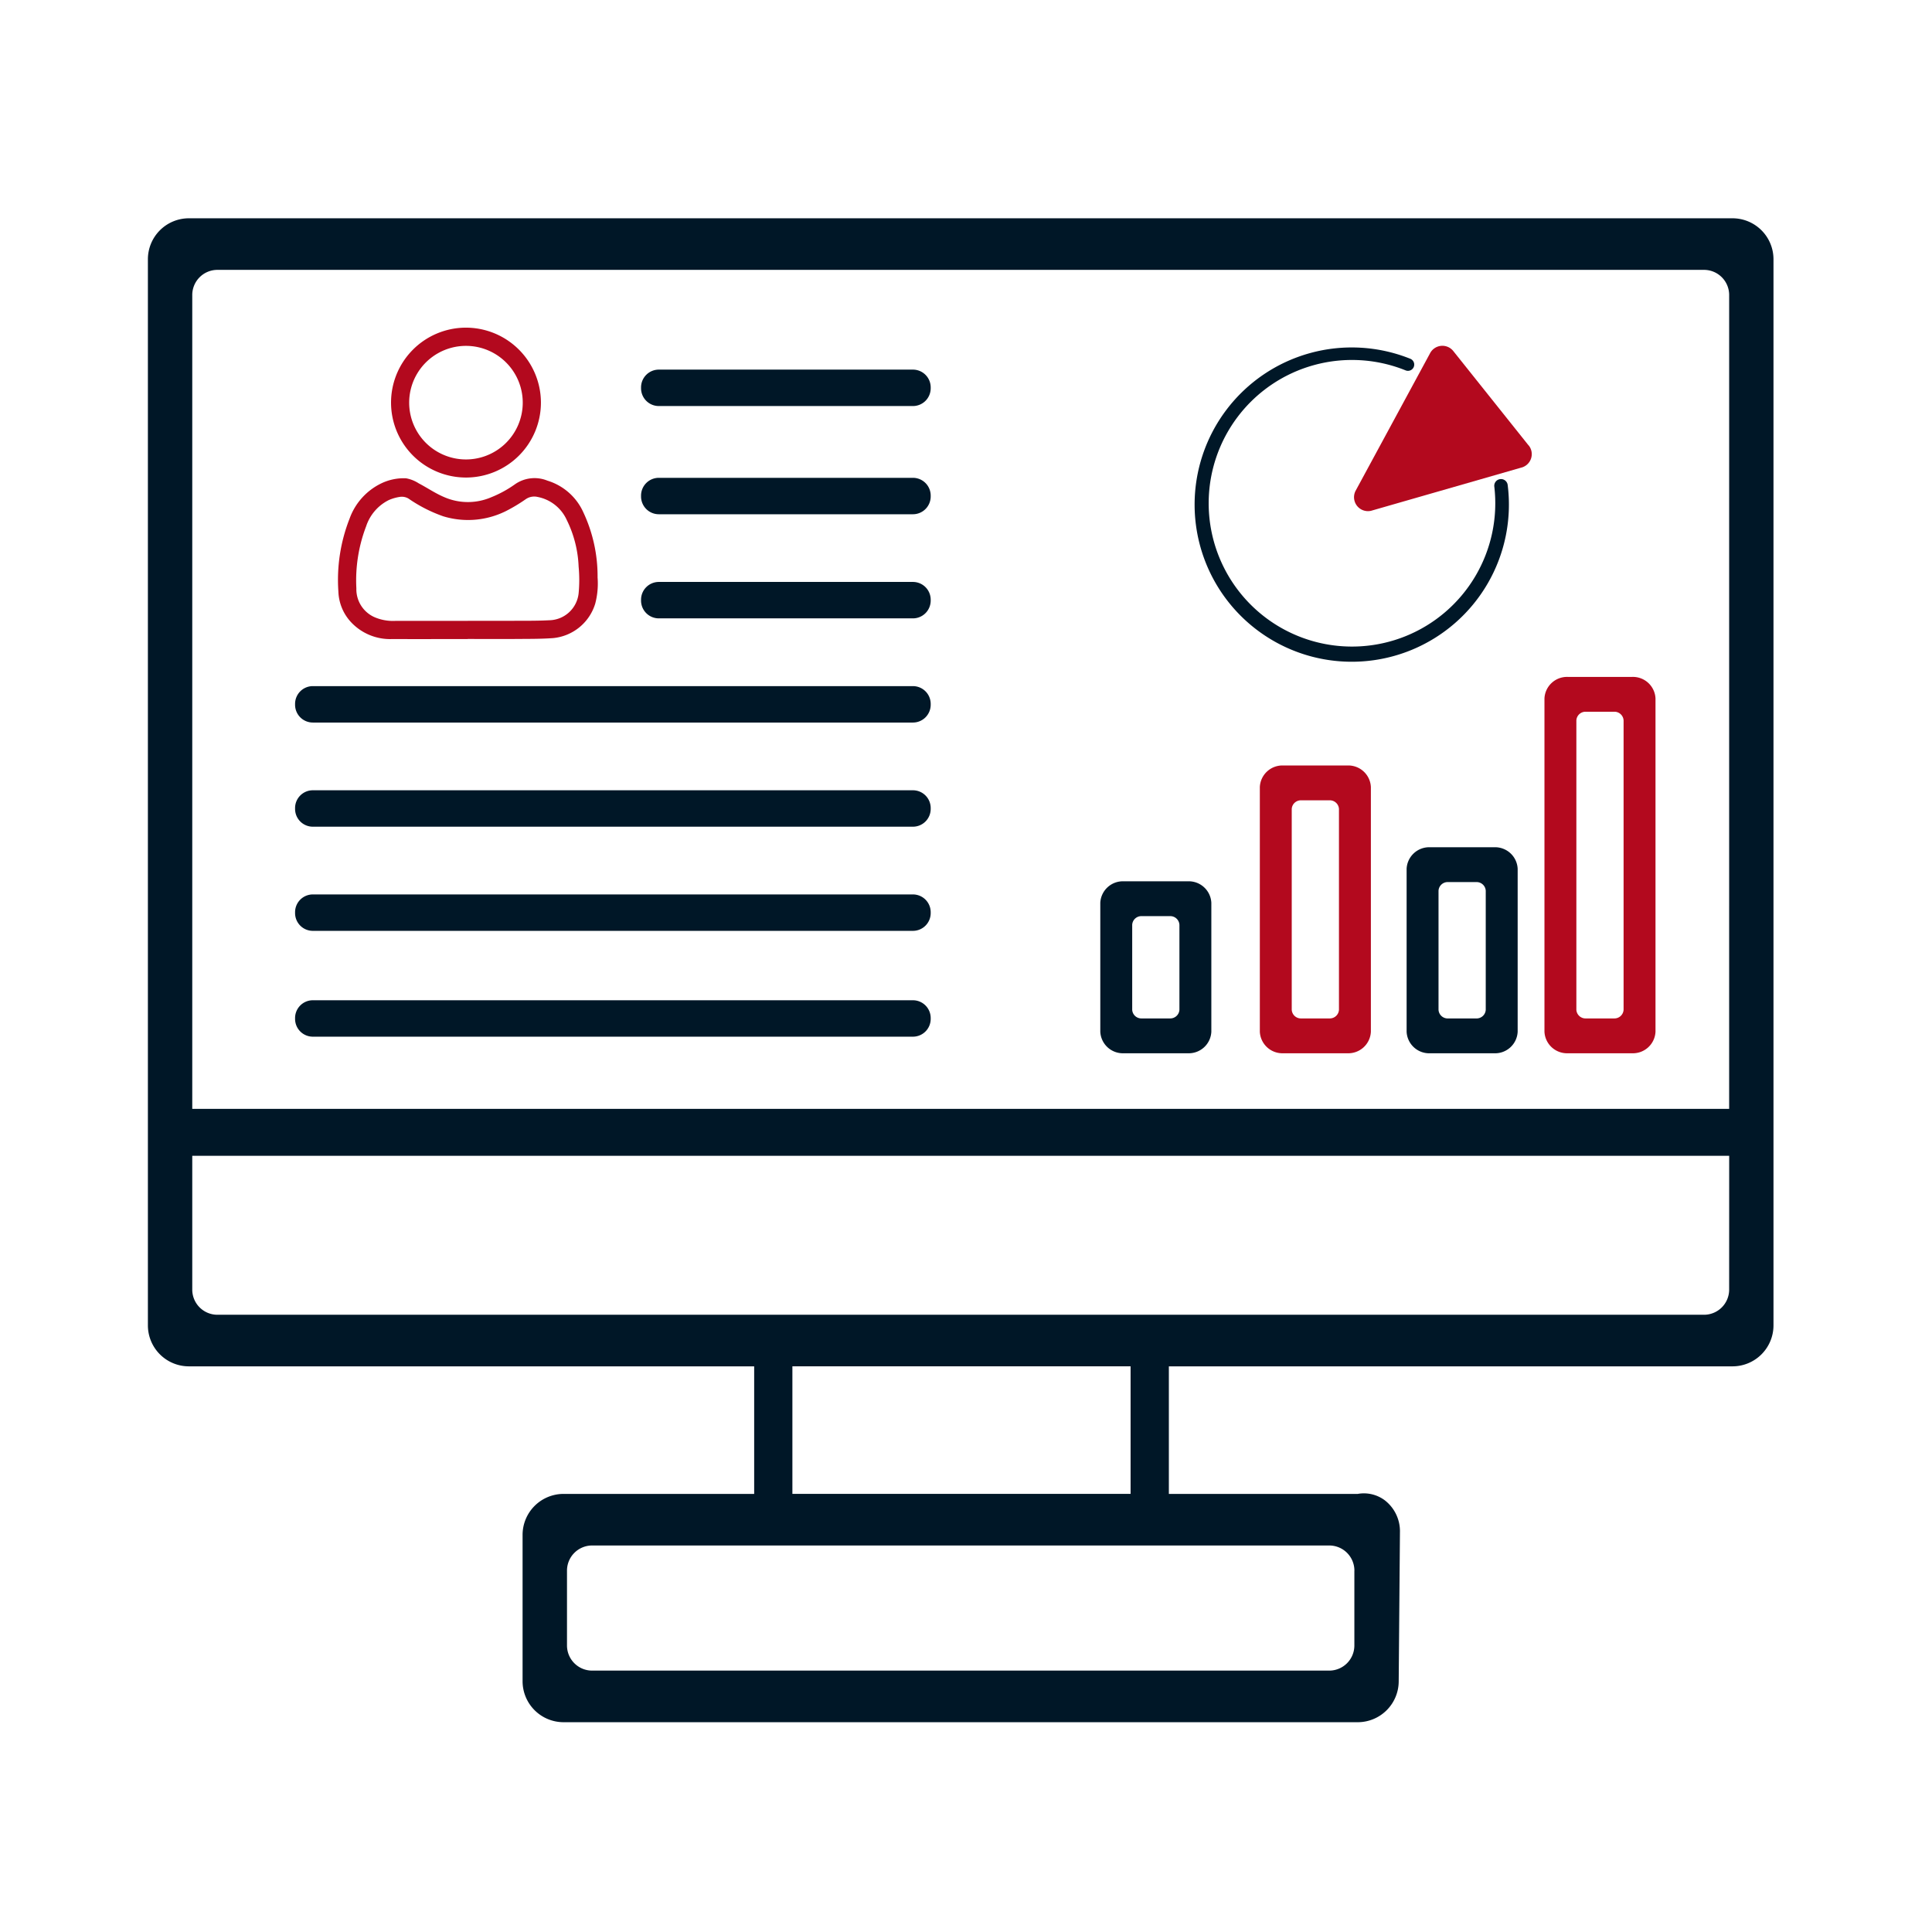
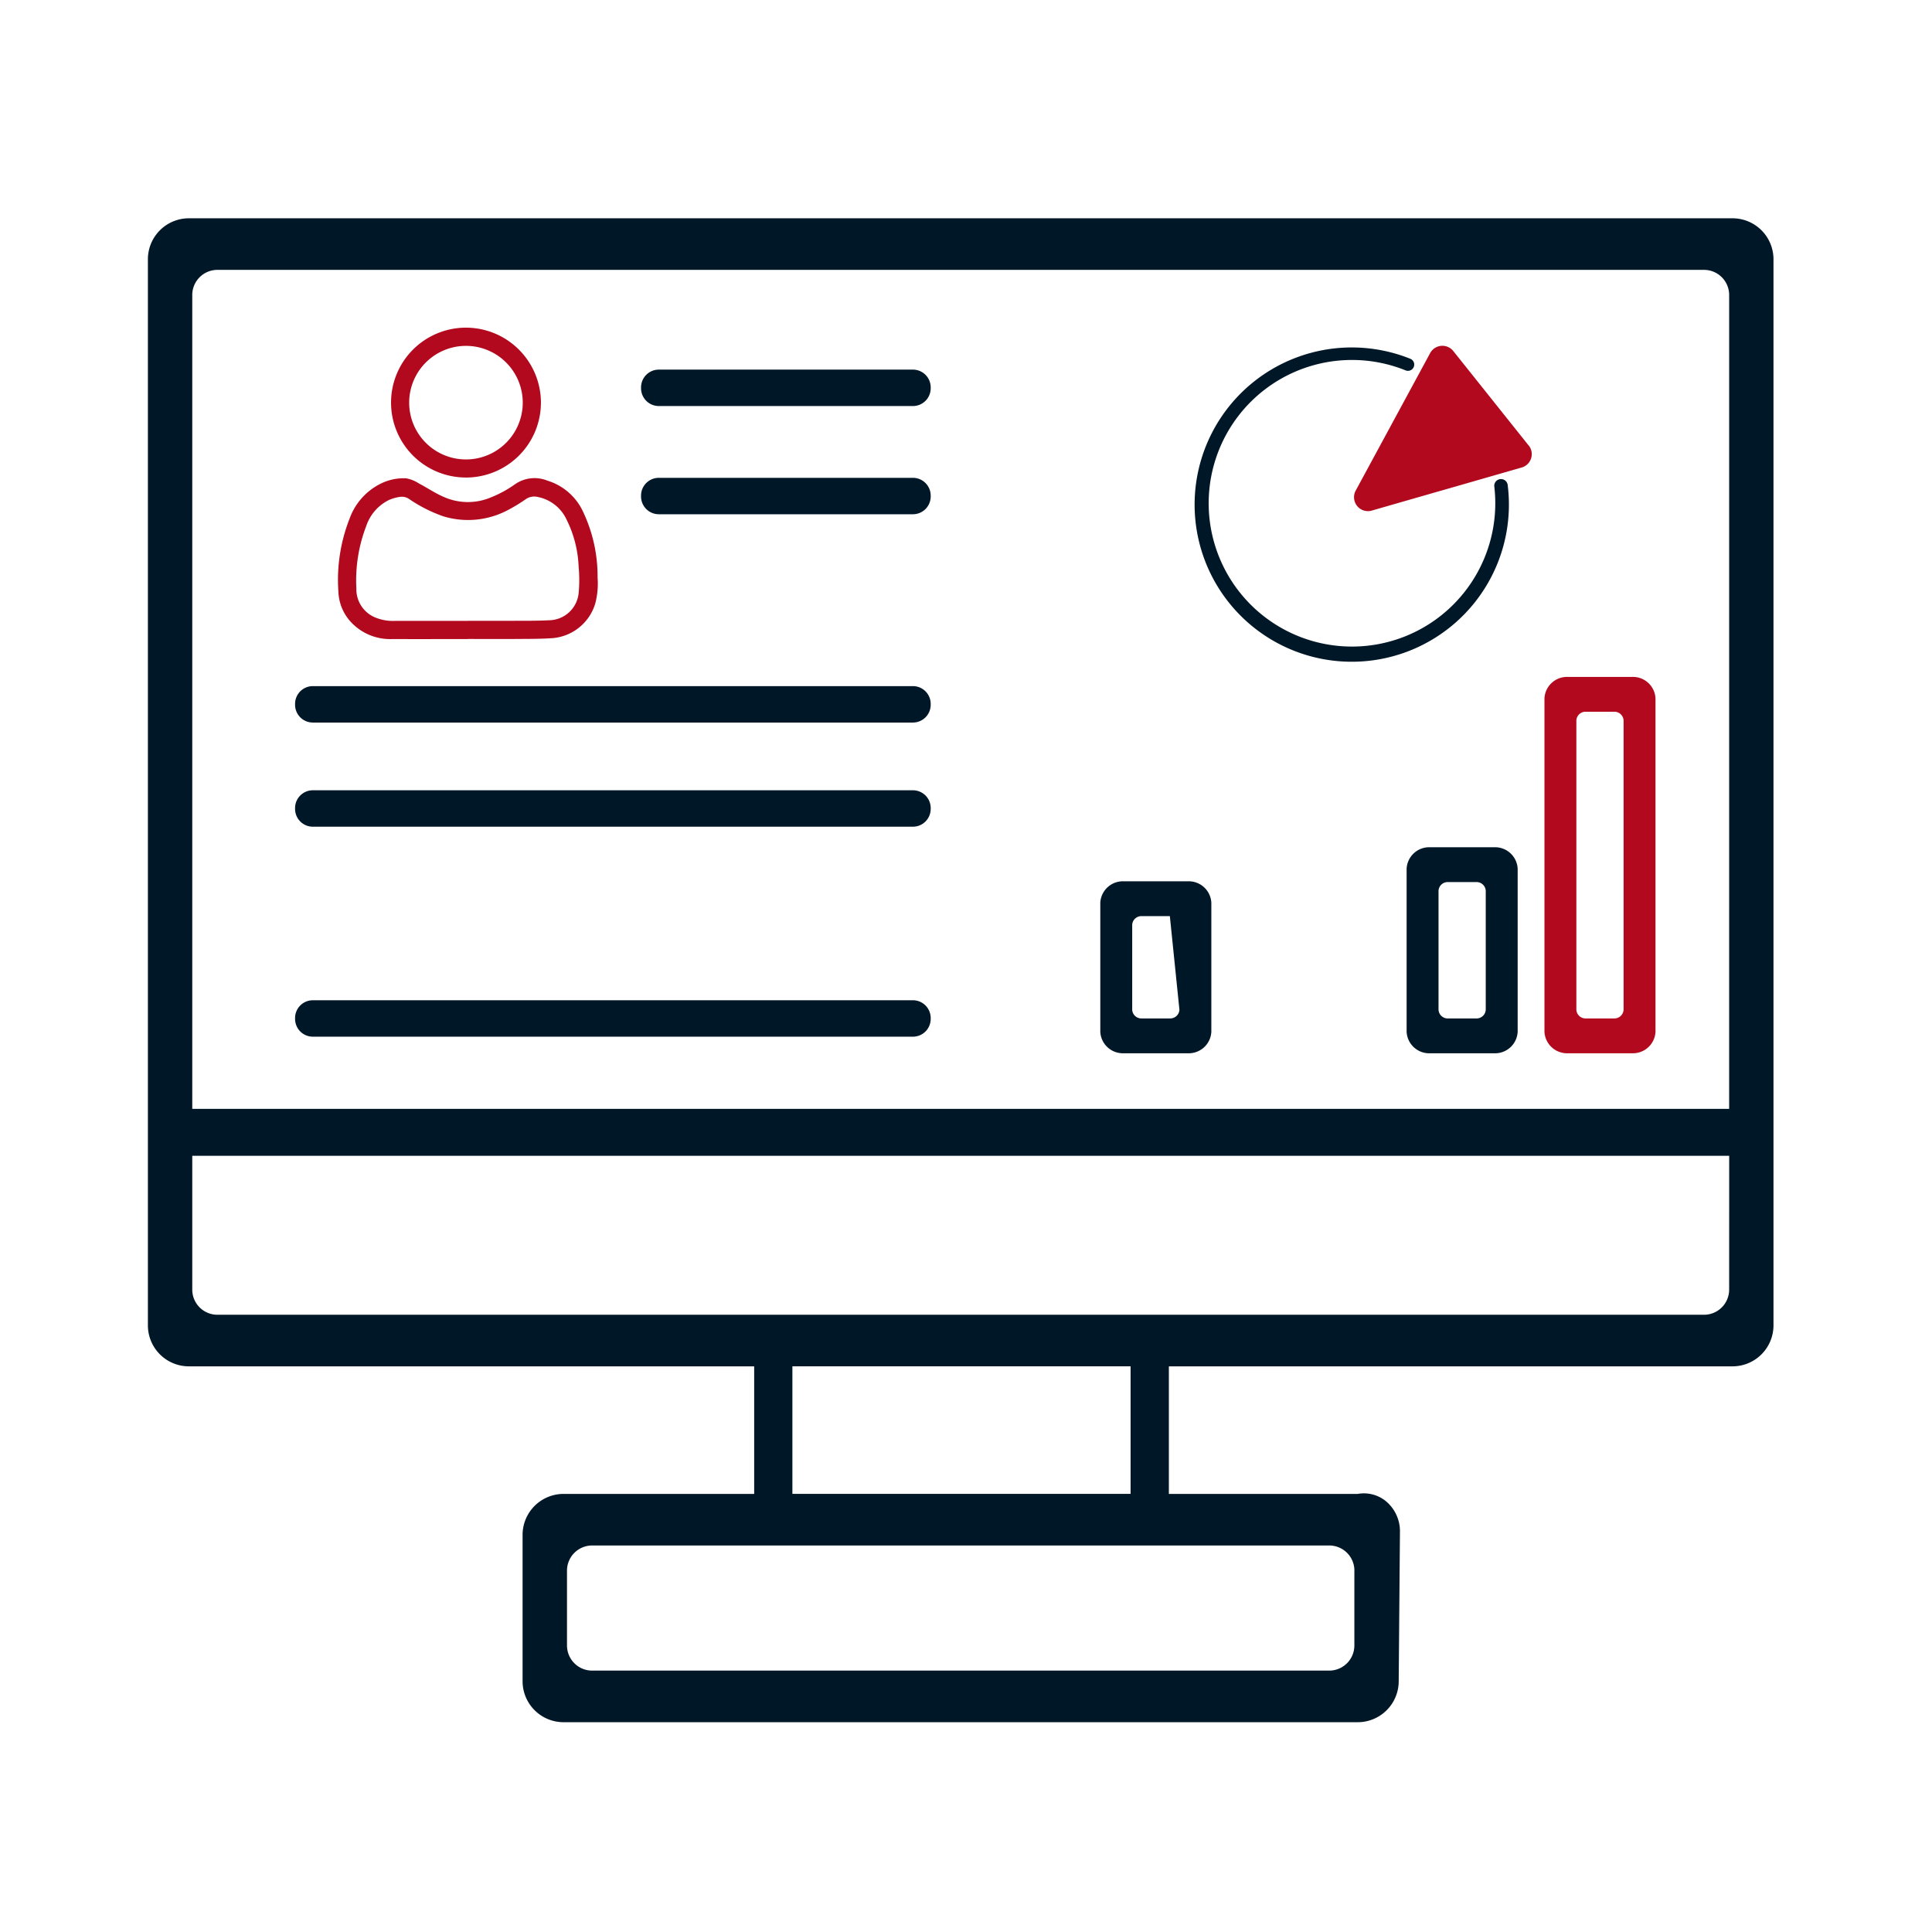
<svg xmlns="http://www.w3.org/2000/svg" id="client-portal-ico" width="156" height="156" viewBox="0 0 156 156">
  <defs>
    <clipPath id="clip-path">
      <rect id="Rectangle_63" data-name="Rectangle 63" width="156" height="156" fill="none" />
    </clipPath>
  </defs>
  <g id="Group_95" data-name="Group 95" clip-path="url(#clip-path)">
    <path id="Path_337" data-name="Path 337" d="M118.047,133.029H102.784v-10.3h45.521a3.31,3.31,0,0,0,3.3-3.3v-86.1a3.31,3.31,0,0,0-3.3-3.3H23.646a3.31,3.31,0,0,0-3.3,3.3v86.1a3.31,3.31,0,0,0,3.3,3.3H69.3v10.3H53.9a3.31,3.31,0,0,0-3.3,3.3v11.834a3.31,3.31,0,0,0,3.3,3.3h64.143a3.311,3.311,0,0,0,3.3-3.3l.1-12.049a3.155,3.155,0,0,0-1.226-2.57,2.817,2.817,0,0,0-2.173-.517m-.281,6.192v6.052a2.031,2.031,0,0,1-2.024,2.026H56.211a2.031,2.031,0,0,1-2.025-2.026v-6.052a2.031,2.031,0,0,1,2.025-2.025h59.531a2.031,2.031,0,0,1,2.024,2.025m-18.072-6.192H72.386v-10.3H99.694Zm48.331-16.49A2.031,2.031,0,0,1,146,118.564H25.954a2.031,2.031,0,0,1-2.026-2.025v-10.81h124.1Zm0-14.6H23.928V36.219a2.031,2.031,0,0,1,2.026-2.025H146a2.031,2.031,0,0,1,2.026,2.025Z" transform="translate(-8.404 -12.403)" fill="#001727" />
-     <path id="Path_338" data-name="Path 338" d="M158.428,121.244h-5.153a1.825,1.825,0,0,0-1.906,1.732v10.418a1.826,1.826,0,0,0,1.906,1.733h5.153a1.826,1.826,0,0,0,1.907-1.733V122.976a1.826,1.826,0,0,0-1.907-1.732m-.67,10.371a.74.74,0,0,1-.773.7h-2.267a.74.74,0,0,1-.773-.7v-6.859a.74.74,0,0,1,.773-.7h2.267a.74.74,0,0,1,.773.7Z" transform="translate(-62.525 -50.082)" fill="#001727" />
+     <path id="Path_338" data-name="Path 338" d="M158.428,121.244h-5.153a1.825,1.825,0,0,0-1.906,1.732v10.418a1.826,1.826,0,0,0,1.906,1.733h5.153a1.826,1.826,0,0,0,1.907-1.733V122.976a1.826,1.826,0,0,0-1.907-1.732m-.67,10.371a.74.74,0,0,1-.773.7h-2.267a.74.74,0,0,1-.773-.7v-6.859a.74.74,0,0,1,.773-.7h2.267Z" transform="translate(-62.525 -50.082)" fill="#001727" />
    <path id="Path_339" data-name="Path 339" d="M200.569,116.557h-5.153a1.826,1.826,0,0,0-1.906,1.733v13.168a1.826,1.826,0,0,0,1.906,1.733h5.153a1.826,1.826,0,0,0,1.907-1.733V118.29a1.826,1.826,0,0,0-1.907-1.733m-.67,13.122a.74.74,0,0,1-.773.7h-2.267a.74.74,0,0,1-.773-.7v-9.61a.74.74,0,0,1,.773-.7h2.267a.74.74,0,0,1,.773.7Z" transform="translate(-79.932 -48.145)" fill="#001727" />
-     <path id="Path_340" data-name="Path 340" d="M180.376,105.31h-5.153a1.825,1.825,0,0,0-1.906,1.732v19.77a1.826,1.826,0,0,0,1.906,1.733h5.153a1.826,1.826,0,0,0,1.907-1.733v-19.77a1.826,1.826,0,0,0-1.907-1.732m-.67,19.723a.74.74,0,0,1-.773.7h-2.267a.74.74,0,0,1-.773-.7V108.822a.74.74,0,0,1,.773-.7h2.267a.74.74,0,0,1,.773.7Z" transform="translate(-71.591 -43.5)" fill="#b3091e" />
    <path id="Path_341" data-name="Path 341" d="M219.532,93.125h-5.153a1.825,1.825,0,0,0-1.906,1.732v26.922a1.826,1.826,0,0,0,1.906,1.733h5.153a1.826,1.826,0,0,0,1.907-1.733V94.857a1.826,1.826,0,0,0-1.907-1.732M218.862,120a.74.74,0,0,1-.773.7h-2.267a.74.74,0,0,1-.773-.7V96.637a.74.74,0,0,1,.773-.7h2.267a.74.74,0,0,1,.773.7Z" transform="translate(-87.765 -38.467)" fill="#b3091e" />
    <path id="Path_342" data-name="Path 342" d="M200.376,55.627,194.29,48a1.125,1.125,0,0,0-1.888.2l-6.01,11.1a1.126,1.126,0,0,0,1.252,1.6l12.1-3.479a1.125,1.125,0,0,0,.636-1.8" transform="translate(-76.943 -19.654)" fill="#b3091e" />
    <path id="Path_343" data-name="Path 343" d="M188.989,58.445a.541.541,0,0,0-.421.59,11.571,11.571,0,1,1-7.145-9.373.506.506,0,0,0,.376-.939A12.689,12.689,0,1,0,189.647,58.9.543.543,0,0,0,188.989,58.445Z" transform="translate(-67.91 -19.749)" fill="#001727" />
    <path id="Path_344" data-name="Path 344" d="M56.978,78.774c-2.031,0-4.063.008-6.095,0a4.314,4.314,0,0,1-3.345-1.386,3.813,3.813,0,0,1-1-2.449,13.521,13.521,0,0,1,.9-5.878,5.062,5.062,0,0,1,2.611-2.879A4.182,4.182,0,0,1,52,65.794a2.809,2.809,0,0,1,1.029.41c.683.357,1.326.8,2.032,1.1a4.777,4.777,0,0,0,3.847.009,9.1,9.1,0,0,0,1.888-1.035,2.76,2.76,0,0,1,2.624-.293,4.674,4.674,0,0,1,2.9,2.563,12.155,12.155,0,0,1,1.147,5.256,6.37,6.37,0,0,1-.191,2.115,3.944,3.944,0,0,1-3.419,2.78c-1,.072-2.007.06-3.011.069-1.288.01-2.576,0-3.864,0m.013-1.467c1.183,0,2.366,0,3.549,0,1-.006,2.011.009,3.013-.044a2.432,2.432,0,0,0,2.379-2.175,11.372,11.372,0,0,0,0-2.158,9.3,9.3,0,0,0-.961-3.77A3.258,3.258,0,0,0,62.625,67.3a1.2,1.2,0,0,0-.946.173,13.229,13.229,0,0,1-1.611.968,6.854,6.854,0,0,1-5.061.422A11.708,11.708,0,0,1,52.2,67.432a1.054,1.054,0,0,0-.641-.144,3.479,3.479,0,0,0-.96.269,3.629,3.629,0,0,0-1.818,2.108,12.21,12.21,0,0,0-.791,5.013A2.465,2.465,0,0,0,49.437,77a3.776,3.776,0,0,0,1.682.308h5.873" transform="translate(-19.215 -27.174)" fill="#b3091e" />
    <path id="Path_345" data-name="Path 345" d="M65.9,51.118a6.051,6.051,0,1,1-6.116-6.042A6.061,6.061,0,0,1,65.9,51.118m-6.014-4.571a4.585,4.585,0,0,0-.2,9.167,4.585,4.585,0,1,0,.2-9.167" transform="translate(-22.223 -18.619)" fill="#b3091e" />
    <path id="Path_346" data-name="Path 346" d="M110.146,53.789H89.621a1.435,1.435,0,0,1-1.431-1.431v-.08a1.435,1.435,0,0,1,1.431-1.43h20.525a1.435,1.435,0,0,1,1.431,1.43v.08a1.435,1.435,0,0,1-1.431,1.431" transform="translate(-36.428 -21.003)" fill="#001727" />
    <path id="Path_347" data-name="Path 347" d="M110.146,68.675H89.621a1.435,1.435,0,0,1-1.431-1.431v-.08a1.435,1.435,0,0,1,1.431-1.43h20.525a1.435,1.435,0,0,1,1.431,1.43v.08a1.435,1.435,0,0,1-1.431,1.431" transform="translate(-36.428 -27.152)" fill="#001727" />
-     <path id="Path_348" data-name="Path 348" d="M110.146,83H89.621a1.435,1.435,0,0,1-1.431-1.431v-.08a1.435,1.435,0,0,1,1.431-1.43h20.525a1.435,1.435,0,0,1,1.431,1.43v.08A1.435,1.435,0,0,1,110.146,83" transform="translate(-36.428 -33.07)" fill="#001727" />
    <path id="Path_349" data-name="Path 349" d="M90.486,97.331H42.025A1.435,1.435,0,0,1,40.594,95.9v-.08a1.435,1.435,0,0,1,1.431-1.43H90.486a1.435,1.435,0,0,1,1.431,1.43v.08a1.435,1.435,0,0,1-1.431,1.431" transform="translate(-16.768 -38.989)" fill="#001727" />
    <path id="Path_350" data-name="Path 350" d="M90.486,111.659H42.025a1.435,1.435,0,0,1-1.431-1.43v-.081a1.435,1.435,0,0,1,1.431-1.43H90.486a1.435,1.435,0,0,1,1.431,1.43v.081a1.435,1.435,0,0,1-1.431,1.43" transform="translate(-16.768 -44.907)" fill="#001727" />
-     <path id="Path_351" data-name="Path 351" d="M90.486,125.987H42.025a1.435,1.435,0,0,1-1.431-1.431v-.08a1.435,1.435,0,0,1,1.431-1.43H90.486a1.435,1.435,0,0,1,1.431,1.43v.08a1.435,1.435,0,0,1-1.431,1.431" transform="translate(-16.768 -50.825)" fill="#001727" />
    <path id="Path_352" data-name="Path 352" d="M90.486,140.546H42.025a1.435,1.435,0,0,1-1.431-1.431v-.08a1.435,1.435,0,0,1,1.431-1.43H90.486a1.435,1.435,0,0,1,1.431,1.43v.08a1.435,1.435,0,0,1-1.431,1.431" transform="translate(-16.768 -56.839)" fill="#001727" />
  </g>
</svg>